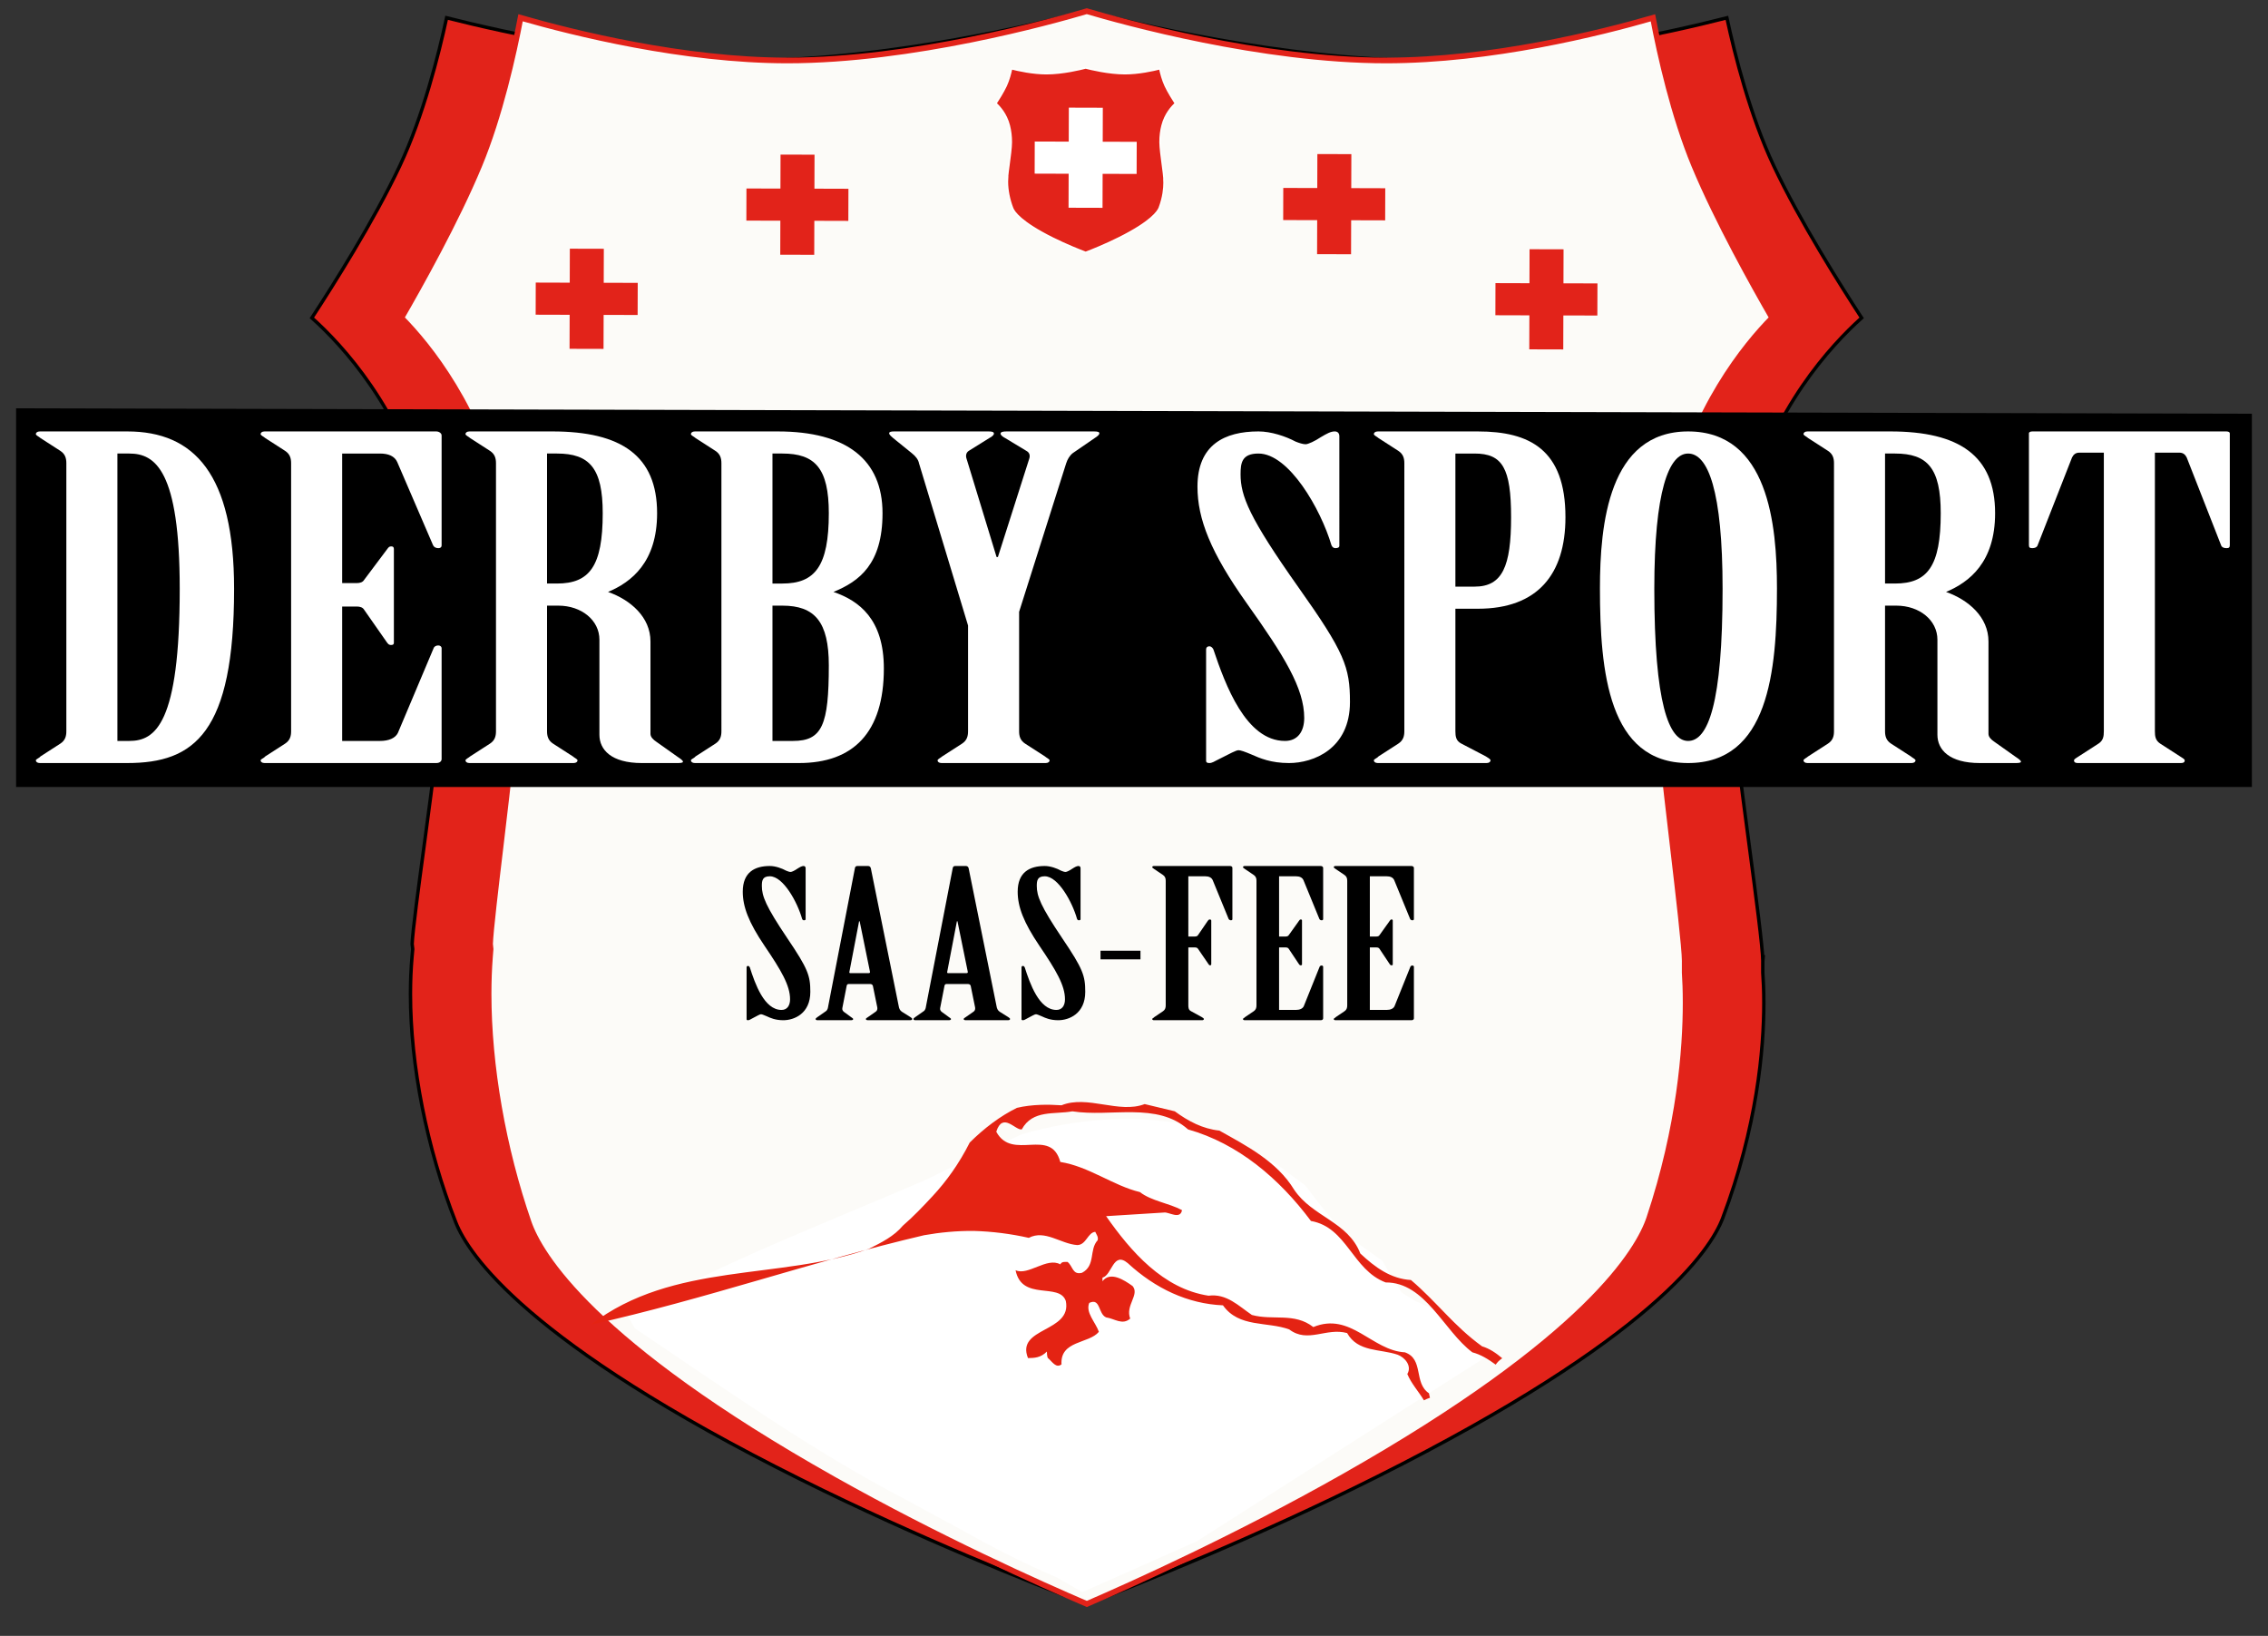
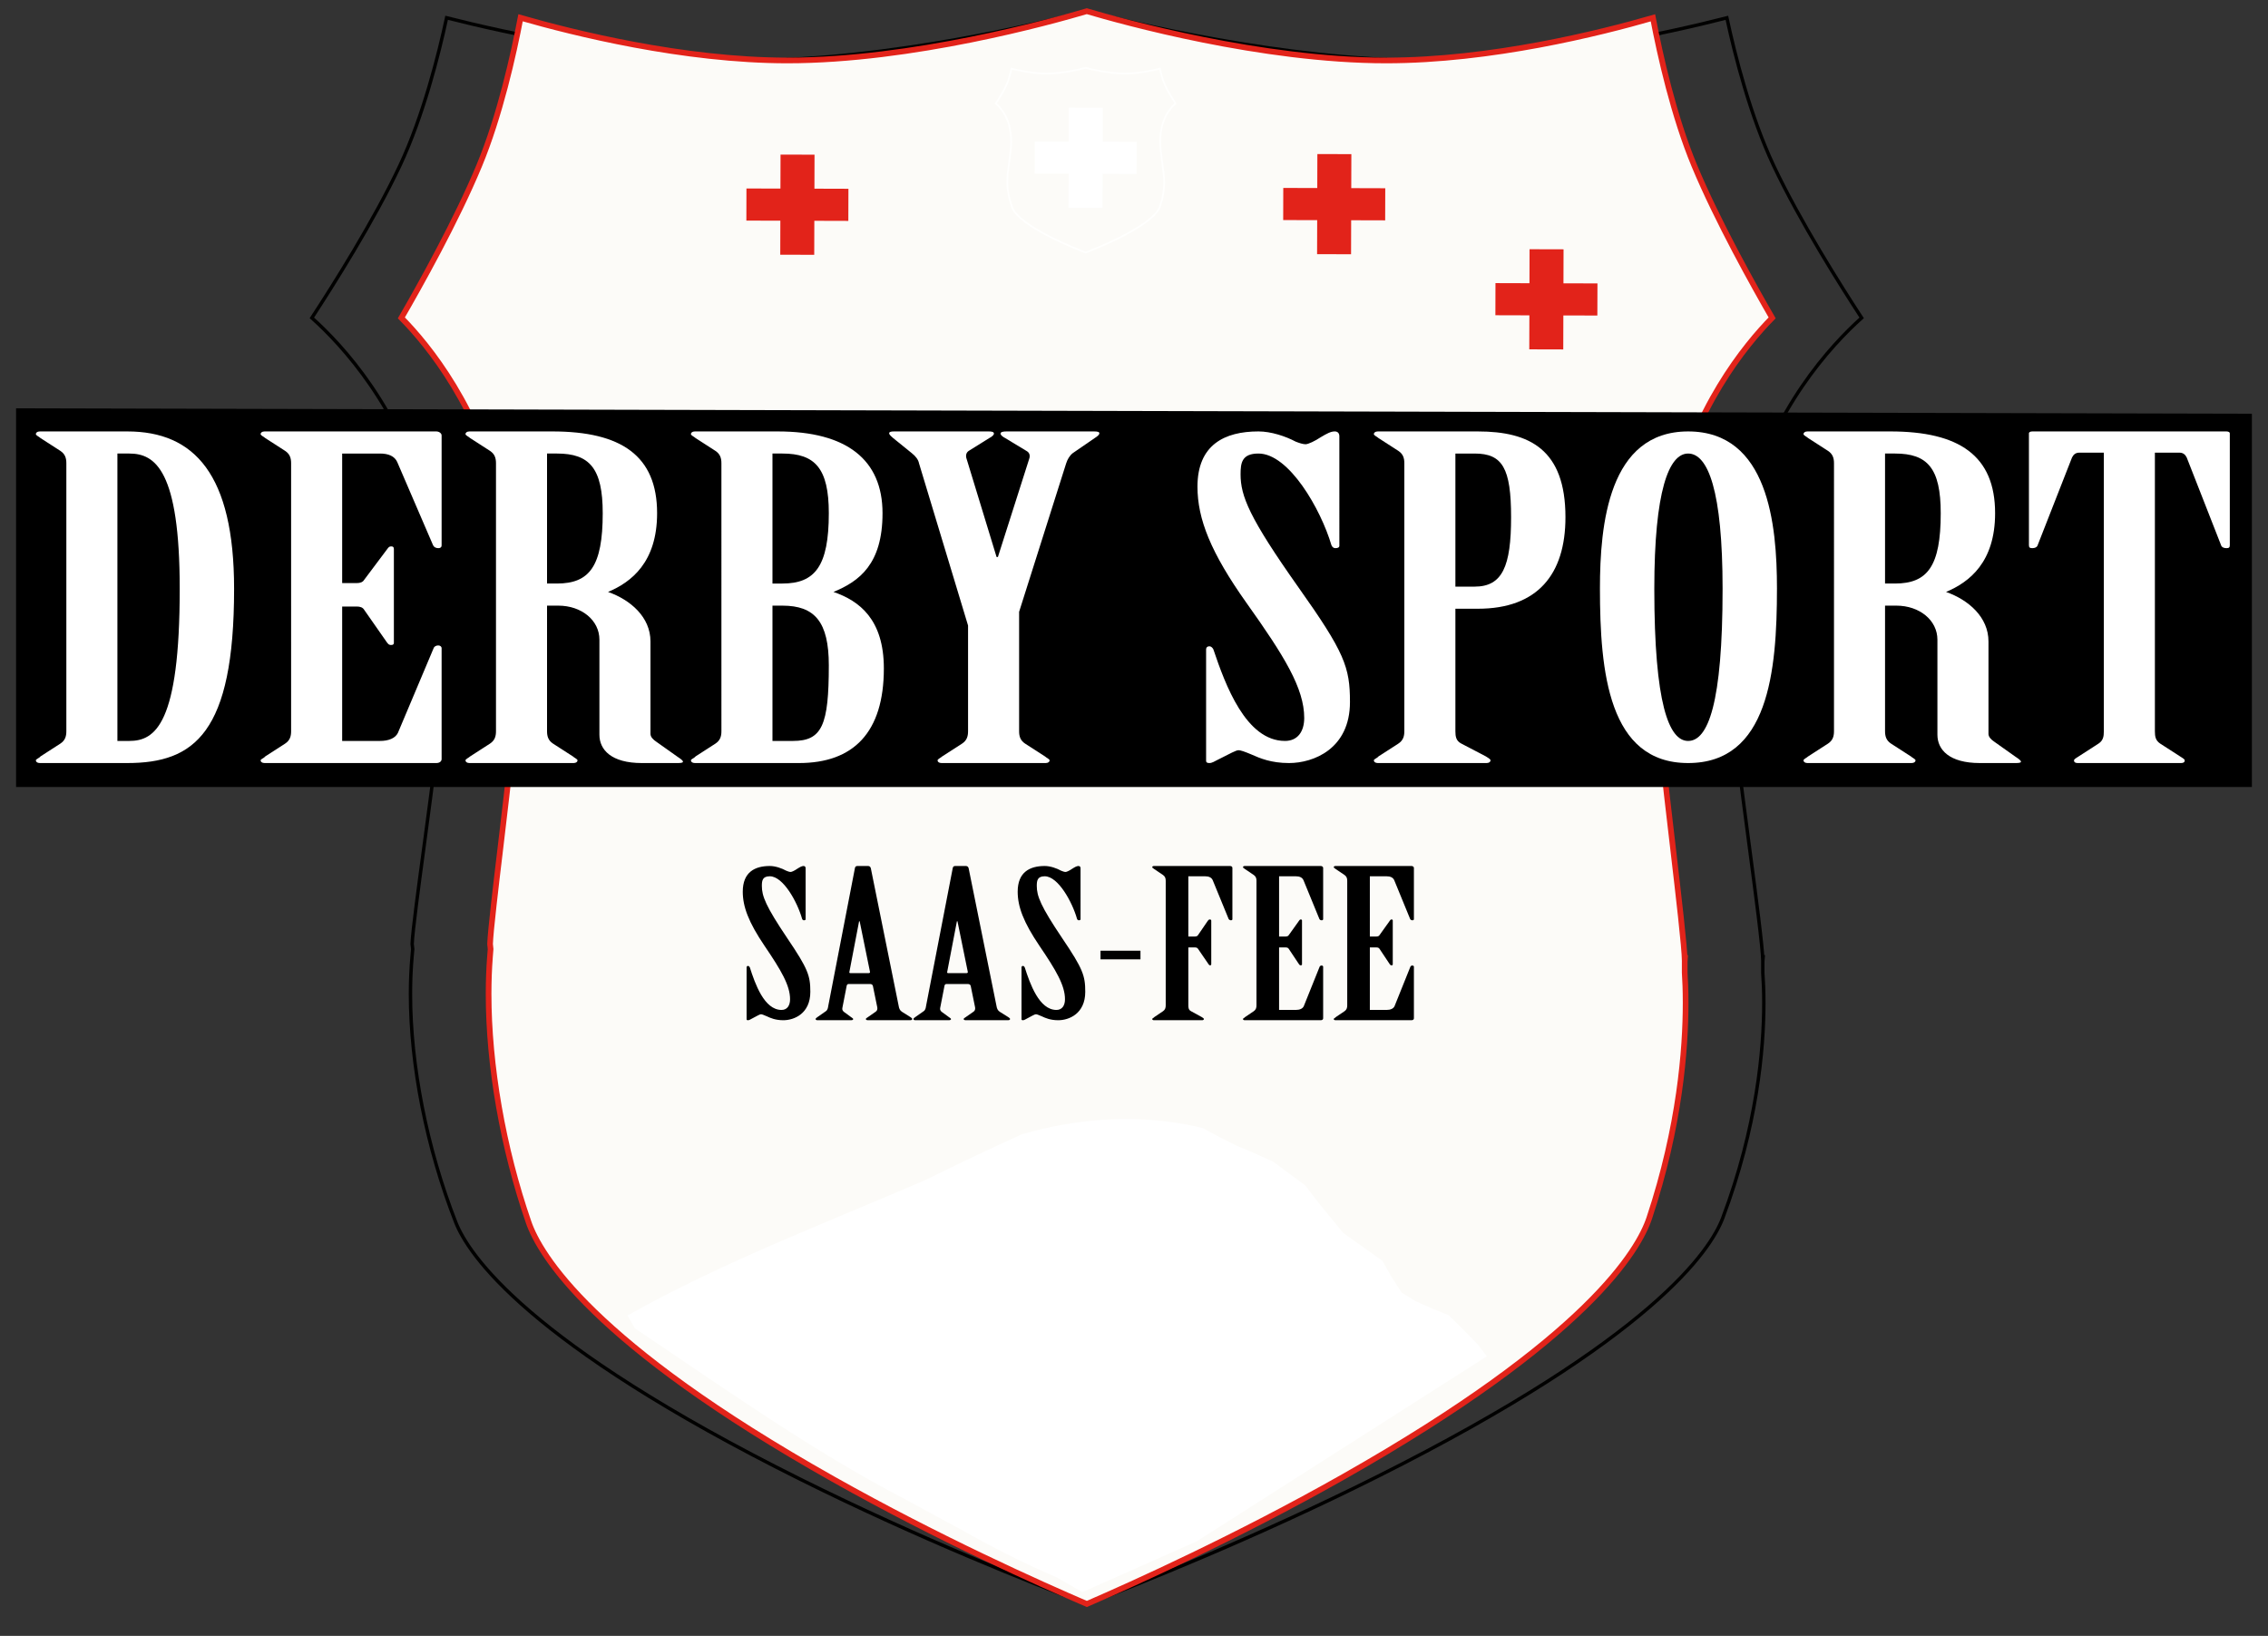
<svg xmlns="http://www.w3.org/2000/svg" version="1.1" id="Layer_1" x="0px" y="0px" width="2000px" height="1442.28px" viewBox="0 0 2000 1442.28" enable-background="new 0 0 2000 1442.28" xml:space="preserve">
  <rect x="0" y="0" width="2000" height="1442.28" fill="#333333" stroke="none" />
-   <path fill="#E2231A" d="M659.854,53.306c-103.574,0-213.344-24.25-266.005-37.631c-6.999,32.418-20.607,86.54-41.184,130.296  c-22.832,48.612-59.442,106.429-77.651,134.282c26.918,24.112,78.603,79.854,101.238,168.014  c10.292,40.143,15.302,81.083,15.302,125.1c0,1.009,0,2.02-0.011,3.029c-0.217,40.972-9.699,111.263-18.062,173.277  c-4.095,30.29-9.617,71.324-10.036,82.636c0.234,2.033,0.519,4.459,0.519,4.459l-0.614,6.895  c-0.924,10.496-1.381,21.415-1.381,32.66c0,62.896,14.255,135.797,39.92,201.313c11.015,28.125,62.691,106.497,303.943,226.61  c105.317,52.443,206.881,92.576,252.587,109.912c46.157-17.674,149.293-58.773,255.953-112.207  c243.544-121.995,294.27-200.095,304.786-228.023c30.409-80.754,36.249-149.186,36.249-189.752c0-11.039-0.435-20.012-0.924-26.613  v-9.8l0.479-5.808l-0.445,5.481c-0.033-11.714-6.559-60.851-11.316-96.72c-8.783-66.092-17.854-134.423-18.082-174.349  c0-0.959-0.011-1.917-0.011-2.874c0-44.181,5.036-85.197,15.347-125.242c22.615-88.136,74.314-143.866,101.211-167.989  c-17.924-27.451-54.75-85.615-77.627-134.266c-20.561-43.708-34.068-97.019-41.226-130.279  c-52.541,13.432-161.572,37.587-265.959,37.587c-124.019,0-262.881-34.118-298.492-43.449  C923.236,19.071,784.12,53.306,659.854,53.306" />
  <path fill="none" stroke="#010100" stroke-width="3" stroke-miterlimit="3.864" d="M659.854,53.306  c-103.574,0-213.344-24.25-266.005-37.631c-6.999,32.418-20.607,86.54-41.184,130.296c-22.832,48.612-59.442,106.429-77.651,134.282  c26.918,24.112,78.603,79.854,101.238,168.014c10.292,40.143,15.302,81.083,15.302,125.1c0,1.009,0,2.02-0.011,3.029  c-0.217,40.972-9.699,111.263-18.062,173.277c-4.095,30.29-9.617,71.324-10.036,82.636c0.234,2.033,0.519,4.459,0.519,4.459  l-0.614,6.895c-0.924,10.496-1.381,21.415-1.381,32.66c0,62.896,14.255,135.797,39.92,201.313  c11.015,28.125,62.691,106.497,303.943,226.61c105.317,52.443,206.881,92.576,252.587,109.912  c46.157-17.674,149.293-58.773,255.953-112.207c243.544-121.995,294.27-200.095,304.786-228.023  c30.409-80.754,36.249-149.186,36.249-189.752c0-11.039-0.435-20.012-0.924-26.613v-9.8l0.479-5.808l-0.445,5.481  c-0.033-11.714-6.559-60.851-11.316-96.72c-8.783-66.092-17.854-134.423-18.082-174.349c0-0.959-0.011-1.917-0.011-2.874  c0-44.181,5.036-85.197,15.347-125.242c22.615-88.136,74.314-143.866,101.211-167.989c-17.924-27.451-54.75-85.615-77.627-134.266  c-20.561-43.708-34.068-97.019-41.226-130.279c-52.541,13.432-161.572,37.587-265.959,37.587  c-124.019,0-262.881-34.118-298.492-43.449C923.236,19.071,784.12,53.306,659.854,53.306z" />
  <path fill="#FCFBF8" d="M694.331,53.306c-91.607,0-188.705-24.25-235.278-37.631c-6.191,32.418-18.22,86.54-36.429,130.296  c-20.186,48.612-52.571,106.429-68.687,134.282c23.81,24.112,69.521,79.854,89.558,168.014c9.092,40.143,13.532,81.083,13.532,125.1  c0,1.009,0,2.02-0.014,3.029c-0.182,40.972-8.581,111.263-15.974,173.277c-3.627,30.29-8.516,71.324-8.883,82.636  c0.212,2.033,0.462,4.459,0.462,4.459l-0.546,6.895c-0.813,10.496-1.213,21.415-1.213,32.66c0,62.896,12.608,135.797,35.303,201.313  c9.745,28.125,55.445,106.497,268.836,226.61c93.155,52.443,182.984,92.576,223.416,109.912  c40.823-17.674,132.049-58.773,226.387-112.207c215.419-121.995,260.276-200.095,269.581-228.023  c26.896-80.754,32.062-149.186,32.062-189.752c0-11.039-0.381-20.012-0.816-26.613v-9.8l0.424-5.808l-0.402,5.481  c-0.021-11.714-5.797-60.851-9.994-96.72c-7.777-66.092-15.793-134.423-16.01-174.349c0-0.959,0-1.917,0-2.874  c0-44.181,4.453-85.197,13.568-125.242c20.006-88.136,65.738-143.866,89.524-167.989c-15.857-27.451-48.425-85.615-68.665-134.266  c-18.189-43.708-30.132-97.019-36.461-130.279c-46.473,13.432-142.91,37.587-235.24,37.587  c-109.689,0-232.517-34.118-264.008-43.449C927.288,19.071,804.249,53.306,694.331,53.306" />
  <path fill="none" stroke="#E2231A" stroke-width="5" stroke-miterlimit="3.864" d="M694.331,53.306  c-91.607,0-188.705-24.25-235.278-37.631c-6.191,32.418-18.22,86.54-36.429,130.296c-20.186,48.612-52.571,106.429-68.687,134.282  c23.81,24.112,69.521,79.854,89.558,168.014c9.092,40.143,13.532,81.083,13.532,125.1c0,1.009,0,2.02-0.014,3.029  c-0.182,40.972-8.581,111.263-15.974,173.277c-3.627,30.29-8.516,71.324-8.883,82.636c0.212,2.033,0.462,4.459,0.462,4.459  l-0.546,6.895c-0.813,10.496-1.213,21.415-1.213,32.66c0,62.896,12.608,135.797,35.303,201.313  c9.745,28.125,55.445,106.497,268.836,226.61c93.155,52.443,182.984,92.576,223.416,109.912  c40.823-17.674,132.049-58.773,226.387-112.207c215.419-121.995,260.276-200.095,269.581-228.023  c26.896-80.754,32.062-149.186,32.062-189.752c0-11.039-0.381-20.012-0.816-26.613v-9.8l0.424-5.808l-0.402,5.481  c-0.021-11.714-5.797-60.851-9.994-96.72c-7.777-66.092-15.793-134.423-16.01-174.349c0-0.959,0-1.917,0-2.874  c0-44.181,4.453-85.197,13.568-125.242c20.006-88.136,65.738-143.866,89.524-167.989c-15.857-27.451-48.425-85.615-68.665-134.266  c-18.189-43.708-30.132-97.019-36.461-130.279c-46.473,13.432-142.91,37.587-235.24,37.587  c-109.689,0-232.517-34.118-264.008-43.449C927.288,19.071,804.249,53.306,694.331,53.306z" />
-   <path fill="#E2231A" d="M922.801,64.877c-12.004,0-24.729-2.806-30.839-4.355c-0.812,3.76-2.387,10.036-4.777,15.101  c-2.646,5.636-6.887,12.341-8.997,15.571c3.121,2.795,9.114,9.253,11.738,19.474c1.191,4.655,1.77,9.394,1.77,14.5v0.356  c-0.022,4.745-1.126,12.896-2.088,20.085c-0.479,3.513-1.12,8.263-1.169,9.576c0.027,0.234,0.06,0.52,0.06,0.52l-0.071,0.802  c-0.111,1.213-0.163,2.477-0.163,3.785c0,7.284,1.662,15.737,4.628,23.334c1.275,3.257,7.273,12.339,35.238,26.266  c12.206,6.085,23.984,10.729,29.278,12.741c5.346-2.044,17.309-6.811,29.669-13.002c28.223-14.144,34.112-23.198,35.336-26.434  c3.523-9.361,4.197-17.29,4.197-21.996c0-1.281-0.043-2.317-0.108-3.083v-1.142l0.054-0.674l-0.049,0.639  c-0.005-1.357-0.766-7.053-1.311-11.208c-1.021-7.662-2.066-15.588-2.099-20.208v-0.34c0-5.123,0.582-9.873,1.778-14.517  c2.615-10.212,8.613-16.678,11.729-19.468c-2.077-3.192-6.341-9.936-8.994-15.569c-2.382-5.068-3.959-11.249-4.78-15.104  c-6.09,1.555-18.73,4.35-30.83,4.35c-14.373,0-30.472-3.948-34.599-5.03C953.327,60.913,937.201,64.877,922.801,64.877" />
  <path fill="none" stroke="#FFFFFE" stroke-width="1.5" stroke-miterlimit="3.864" d="M922.801,64.877  c-12.004,0-24.729-2.806-30.839-4.355c-0.812,3.76-2.387,10.036-4.777,15.101c-2.646,5.636-6.887,12.341-8.997,15.571  c3.121,2.795,9.114,9.253,11.738,19.474c1.191,4.655,1.77,9.394,1.77,14.5v0.356c-0.022,4.745-1.126,12.896-2.088,20.085  c-0.479,3.513-1.12,8.263-1.169,9.576c0.027,0.234,0.06,0.52,0.06,0.52l-0.071,0.802c-0.111,1.213-0.163,2.477-0.163,3.785  c0,7.284,1.662,15.737,4.628,23.334c1.275,3.257,7.273,12.339,35.238,26.266c12.206,6.085,23.984,10.729,29.278,12.741  c5.346-2.044,17.309-6.811,29.669-13.002c28.223-14.144,34.112-23.198,35.336-26.434c3.523-9.361,4.197-17.29,4.197-21.996  c0-1.281-0.043-2.317-0.108-3.083v-1.142l0.054-0.674l-0.049,0.639c-0.005-1.357-0.766-7.053-1.311-11.208  c-1.021-7.662-2.066-15.588-2.099-20.208v-0.34c0-5.123,0.582-9.873,1.778-14.517c2.615-10.212,8.613-16.678,11.729-19.468  c-2.077-3.192-6.341-9.936-8.994-15.569c-2.382-5.068-3.959-11.249-4.78-15.104c-6.09,1.555-18.73,4.35-30.83,4.35  c-14.373,0-30.472-3.948-34.599-5.03C953.327,60.913,937.201,64.877,922.801,64.877z" />
  <polygon fill-rule="evenodd" clip-rule="evenodd" fill="#FFFFFF" points="1002.407,125.032 972.422,124.942 972.504,94.974   942.536,94.89 942.446,124.861 912.472,124.771 912.393,153.092 942.37,153.182 942.286,183.156 972.249,183.234 972.338,153.263   1002.318,153.353 " />
  <polygon points="1985.795,693.885 14.183,693.885 14.183,360.011 1985.795,364.75 " />
  <path fill="#FFFFFF" d="M58.51,408.447c0-4.685-1.169-8.192-5.261-10.919l-17.542-11.306c-1.169-1.169-4.092-2.338-4.092-3.507  s1.169-2.338,3.507-2.338h77.176c59.053,0,94.133,37.815,94.133,138.776c0,127.088-35.08,153.595-94.133,153.595H35.121  c-2.338,0-3.507-1.164-3.507-2.333c0-1.169,2.923-1.955,4.092-3.513l17.542-11.305c4.092-2.727,5.261-6.237,5.261-10.914V408.447z   M103.531,653.258h10.525c22.796,0,44.431-14.813,44.431-134.105c0-104.471-21.635-119.287-44.431-119.287h-10.525V653.258z" />
  <path fill="#FFFFFF" d="M301.733,514.087h12.864c2.923,0,5.261-0.78,6.43-2.727l20.466-27.288c1.169-1.558,1.748-2.344,3.507-2.344  c1.749,0,2.333,0.786,2.333,2.344v82.643c0,1.169-0.584,1.95-2.333,1.95c-2.338,0-2.928-1.172-4.097-2.73l-19.876-28.454  c-1.169-1.949-3.507-2.735-6.43-2.735h-12.864v118.515h33.321c7.607,0,13.448-2.338,15.786-7.018l31.576-74.845  c0.584-1.563,2.338-2.344,4.092-2.344c1.754,0,2.923,1.169,2.923,2.344v97.842c0,1.95-1.753,3.51-4.676,3.51H233.324  c-2.338,0-3.507-1.169-3.507-2.338c0-1.172,2.923-1.949,4.092-3.51l17.543-11.303c4.092-2.729,5.261-6.243,5.261-10.914V408.442  c0-4.677-1.169-8.184-5.261-10.914l-17.543-11.303c-1.169-1.169-4.092-2.338-4.092-3.507c0-1.169,1.169-2.341,3.507-2.341h151.431  c2.338,0,4.676,1.561,4.676,3.51v97.062c0,1.566-1.169,2.346-2.923,2.346c-2.338,0-4.092-1.169-4.676-2.735l-31.576-73.288  c-2.338-5.065-7.594-7.406-15.202-7.406h-33.321V514.087z" />
  <path fill="#FFFFFF" d="M482.398,644.68c0,4.68,1.169,8.192,5.256,10.917l17.548,11.308c1.169,1.169,4.086,2.338,4.086,3.507  c0,1.169-1.169,2.338-3.507,2.338h-91.792c-2.338,0-3.508-1.169-3.508-2.338c0-1.169,2.923-2.338,4.092-3.507l17.543-11.308  c4.092-2.725,5.261-6.237,5.261-10.917V408.444c0-4.676-1.169-8.187-5.261-10.914l-17.543-11.308  c-1.169-1.172-4.092-2.341-4.092-3.51c0-1.169,1.169-2.338,3.508-2.338h73.086c60.802,0,92.377,21.444,92.377,72.123  c0,43.273-22.804,60.813-43.267,69.389c19.878,7.015,37.418,22.216,37.418,43.661v81.474c0,2.727,2.338,5.065,5.264,7.021  l18.709,13.252c2.338,1.561,4.671,3.119,4.671,4.288c0,1.169-2.917,1.169-5.84,1.169h-30.403c-26.891,0-37.421-11.691-37.421-24.952  v-83.81c0-17.151-15.786-30.02-36.25-30.02h-9.935V644.68z M482.398,514.479h8.766c28.655,0,40.341-15.202,40.341-61.982  c0-39.765-11.686-52.634-40.341-52.634h-8.766V514.479z" />
  <path fill="#FFFFFF" d="M636.167,408.447c0-4.685-1.169-8.192-5.261-10.919l-17.543-11.306c-1.169-1.169-4.092-2.338-4.092-3.507  s1.169-2.338,3.507-2.338h73.086c60.802,0,92.377,24.952,92.377,72.115c0,44.833-20.466,60.041-43.267,69.396  c22.801,7.795,44.436,24.167,44.436,67.439c0,56.524-26.891,83.421-74.84,83.421h-91.792c-2.338,0-3.507-1.164-3.507-2.333  c0-1.169,2.923-1.955,4.092-3.513l17.543-11.305c4.092-2.727,5.261-6.237,5.261-10.914V408.447z M681.188,514.482h8.766  c28.655,0,40.926-15.208,40.926-61.99c0-39.757-12.271-52.625-40.926-52.625h-8.766V514.482z M681.188,653.258h18.125  c25.721,0,31.567-14.033,31.567-66.661c0-38.204-12.271-52.626-40.926-52.626h-8.766V653.258z" />
  <path fill="#FFFFFF" d="M853.668,551.512l-43.267-143.064c-0.579-3.119-2.917-6.243-6.425-8.973l-16.374-13.252  c-1.169-1.169-3.507-2.727-3.507-4.288c0-1.169,1.753-1.558,4.095-1.558h83.603c2.923,0,4.685,0.389,4.685,1.95  c0,1.169-1.762,2.727-4.1,3.896l-18.125,11.306c-2.333,1.558-2.923,4.288-1.754,7.406l26.317,86.154h1.169l27.476-86.154  c1.169-3.119,0.584-5.848-2.338-7.406l-18.712-11.306c-2.338-1.169-4.087-2.727-4.087-3.896c0-1.561,2.333-1.95,5.256-1.95h77.175  c2.929,0,4.682,0.389,4.682,1.558c0,1.561-1.753,2.73-4.092,4.288l-19.297,13.252c-2.928,2.341-4.676,5.459-5.846,8.973  l-41.513,130.981v105.254c0,4.677,1.169,8.187,5.261,10.914l17.543,11.305c1.169,1.169,4.092,2.344,4.092,3.513  c0,1.169-1.169,2.333-3.507,2.333h-91.792c-2.338,0-3.508-1.164-3.508-2.333c0-1.169,2.917-2.344,4.087-3.513l17.548-11.305  c4.087-2.727,5.256-6.237,5.256-10.914V551.512z" />
  <path fill="#FFFFFF" d="M1181.093,481.343c0,1.169-1.169,1.95-3.507,1.95c-1.757,0-2.926-1.169-3.508-2.73  c-9.354-31.578-37.413-80.696-64.32-80.696c-14.617,0-15.781,8.184-15.781,18.326c0,19.098,7.603,38.205,50.867,99.409  c40.926,57.694,45.603,70.557,45.603,101.35c0,41.323-32.16,53.803-53.781,53.803c-15.792,0-25.732-4.288-32.747-7.412  c-6.439-2.727-9.941-3.899-11.697-3.899c-2.338,0-7.021,2.73-18.701,8.576c-2.344,1.177-4.682,2.735-7.021,2.735  s-2.92-0.786-2.92-1.955v-98.234c0-1.169,0.581-2.727,2.92-2.727c1.745,0,2.921,1.558,3.507,2.727  c10.518,31.184,28.648,80.694,63.146,80.694c11.104,0,16.955-8.187,16.955-20.27c0-26.121-17.543-54.575-50.867-101.355  c-31.572-44.445-43.274-74.073-43.274-102.527c0-37.038,23.981-48.729,53.792-48.729c11.115,0,23.977,4.288,32.748,8.964  c2.92,1.169,6.428,2.338,8.766,2.338s8.189-2.727,13.453-6.237c5.259-3.119,8.766-5.065,12.279-5.065  c2.92,0,4.089,1.947,4.089,4.288V481.343z" />
  <path fill="#FFFFFF" d="M1238.398,408.442c0-4.677-1.17-8.184-5.264-10.914l-17.543-11.303c-1.164-1.169-4.09-2.338-4.09-3.507  c0-1.169,1.169-2.338,3.508-2.338h88.285c45.602,0,77.175,15.979,77.175,75.623c0,50.29-24.547,80.694-77.175,80.694h-19.876v107.99  c0,4.671,0.581,8.575,5.259,10.914l21.632,11.303c1.762,1.169,4.089,2.341,4.089,3.51c0,1.169-1.163,2.338-3.502,2.338h-95.887  c-2.339,0-3.508-1.169-3.508-2.338c0-1.169,2.926-1.949,4.09-3.51l17.543-11.303c4.094-2.729,5.264-6.243,5.264-10.914V408.442z   M1283.419,517.206h16.956c24.552,0,32.154-17.932,32.154-61.204s-7.603-56.133-32.154-56.133h-16.956V517.206z" />
  <path fill="#FFFFFF" d="M1566.986,518.767c0,73.681-7.598,153.983-78.345,153.983c-70.161,0-77.763-80.302-77.763-153.983  c0-56.136,7.602-138.388,77.763-138.388C1559.389,380.379,1566.986,462.631,1566.986,518.767 M1458.825,519.156  c0,101.358,12.86,134.105,29.816,134.105c17.538,0,30.397-32.747,30.397-134.105c0-86.545-12.859-119.287-30.397-119.287  C1471.686,399.869,1458.825,432.611,1458.825,519.156" />
  <path fill="#FFFFFF" d="M1662.297,644.68c0,4.68,1.17,8.192,5.254,10.917l17.548,11.308c1.169,1.169,4.089,2.338,4.089,3.507  c0,1.169-1.169,2.338-3.508,2.338h-91.792c-2.339,0-3.507-1.169-3.507-2.338c0-1.169,2.92-2.338,4.094-3.507l17.537-11.308  c4.096-2.725,5.265-6.237,5.265-10.917V408.444c0-4.676-1.169-8.187-5.265-10.914l-17.537-11.308  c-1.174-1.172-4.094-2.341-4.094-3.51c0-1.169,1.168-2.338,3.507-2.338h73.086c60.802,0,92.374,21.444,92.374,72.123  c0,43.273-22.801,60.813-43.264,69.389c19.875,7.015,37.418,22.216,37.418,43.661v81.474c0,2.727,2.339,5.065,5.264,7.021  l18.707,13.252c2.338,1.561,4.677,3.119,4.677,4.288c0,1.169-2.92,1.169-5.841,1.169H1745.9c-26.885,0-37.419-11.691-37.419-24.952  v-83.81c0-17.151-15.786-30.02-36.249-30.02h-9.936V644.68z M1662.297,514.479h8.766c28.653,0,40.34-15.202,40.34-61.982  c0-39.765-11.687-52.634-40.34-52.634h-8.766V514.479z" />
  <path fill="#FFFFFF" d="M1855.235,399.088h-21.632c-3.514,0-5.259,1.95-6.428,4.288l-30.404,77.575  c-0.581,1.558-2.338,2.344-4.676,2.344s-2.92-0.786-2.92-2.735v-98.628c0-0.78,1.163-1.552,2.92-1.552h171.307  c1.75,0,2.92,0.772,2.92,1.552v98.628c0,1.949-0.576,2.735-2.92,2.735c-2.339,0-4.096-0.786-4.678-2.344l-30.402-77.575  c-1.17-2.338-2.926-4.288-6.428-4.288h-21.639V644.68c0,4.677,0.582,8.192,4.678,10.914l17.542,11.311  c1.757,1.169,4.095,2.338,4.095,3.507c0,1.169-0.587,2.338-3.513,2.338h-90.624c-2.92,0-3.507-1.169-3.507-2.338  c0-1.169,2.339-2.338,4.101-3.507l17.531-11.311c4.101-2.722,4.677-6.237,4.677-10.914V399.088z" />
  <path d="M710.43,810.469c0,0.55-0.519,0.908-1.552,0.908c-0.78,0-1.294-0.543-1.555-1.267  c-4.144-14.683-16.578-37.527-28.492-37.527c-6.479,0-6.993,3.802-6.993,8.521c0,8.886,3.366,17.761,22.532,46.228  c18.136,26.837,20.205,32.818,20.205,47.137c0,19.218-14.248,25.02-23.829,25.02c-6.996,0-11.398-2.001-14.503-3.447  c-2.854-1.268-4.404-1.816-5.185-1.816c-1.036,0-3.105,1.272-8.287,3.992c-1.039,0.543-2.075,1.271-3.108,1.271  c-1.036,0-1.294-0.364-1.294-0.902v-45.689c0-0.544,0.258-1.273,1.294-1.273c0.775,0,1.294,0.729,1.553,1.273  c4.66,14.503,12.695,37.521,27.975,37.521c4.919,0,7.516-3.807,7.516-9.424c0-12.143-7.776-25.379-22.538-47.131  c-13.989-20.67-19.171-34.449-19.171-47.68c0-17.228,10.623-22.666,23.834-22.666c4.918,0,10.617,1.996,14.503,4.166  c1.294,0.549,2.855,1.093,3.885,1.093c1.039,0,3.627-1.267,5.96-2.898c2.328-1.452,3.888-2.36,5.438-2.36  c1.294,0,1.813,0.908,1.813,1.996V810.469z" />
  <path d="M769.745,869.21c-0.261-0.902-1.036-1.632-2.33-1.632h-19.171c-0.775,0-1.294,0.545-1.55,1.273l-3.886,19.936  c-0.261,1.271,0.256,2.359,1.297,3.268l5.693,4.171c1.039,0.903,2.594,1.632,2.594,2.175c0,0.545-0.517,1.082-1.813,1.082H720.79  c-1.039,0-1.555-0.537-1.555-1.082c0-0.543,1.033-1.271,1.813-1.816l7.254-5.072c1.55-1.094,1.813-2.898,2.072-4.535l23.571-121.827  c0.255-0.903,0.777-1.632,2.072-1.632h9.582c1.297,0,2.075,0.903,2.333,1.996l24.607,121.646c0.261,1.812,1.039,3.802,2.852,4.895  l7.51,4.715c0.778,0.539,1.558,1.088,1.558,1.631c0,0.545-0.522,1.082-1.816,1.082H765.34c-1.294,0-1.811-0.537-1.811-1.082  c0-0.543,1.039-1.092,1.811-1.631l6.999-4.895c1.03-0.729,1.552-1.995,1.294-3.633L769.745,869.21z M766.12,857.975  c0.775,0,1.294-0.555,1.036-1.271l-9.068-44.418h-0.517l-8.551,44.603c-0.258,0.718,0.264,1.087,0.778,1.087H766.12z" />
  <path d="M855.999,869.21c-0.264-0.902-1.039-1.632-2.333-1.632h-19.171c-0.775,0-1.294,0.545-1.553,1.273l-3.885,19.936  c-0.261,1.271,0.258,2.359,1.297,3.268l5.696,4.171c1.036,0.903,2.594,1.632,2.594,2.175c0,0.545-0.522,1.082-1.813,1.082h-29.792  c-1.039,0-1.55-0.537-1.55-1.082c0-0.543,1.028-1.271,1.811-1.816l7.251-5.072c1.552-1.094,1.816-2.898,2.072-4.535l23.571-121.827  c0.255-0.903,0.78-1.632,2.075-1.632h9.582c1.297,0,2.072,0.903,2.333,1.996l24.604,121.646c0.261,1.812,1.044,3.802,2.855,4.895  l7.512,4.715c0.772,0.539,1.555,1.088,1.555,1.631c0,0.545-0.524,1.082-1.819,1.082h-37.302c-1.294,0-1.811-0.537-1.811-1.082  c0-0.543,1.039-1.092,1.811-1.631l6.999-4.895c1.033-0.729,1.552-1.995,1.294-3.633L855.999,869.21z M852.372,857.975  c0.775,0,1.294-0.555,1.039-1.271l-9.073-44.418h-0.514l-8.554,44.603c-0.256,0.718,0.266,1.087,0.78,1.087H852.372z" />
  <path d="M952.865,810.469c0,0.55-0.519,0.908-1.55,0.908c-0.78,0-1.294-0.543-1.558-1.267  c-4.141-14.683-16.575-37.527-28.492-37.527c-6.479,0-6.993,3.802-6.993,8.521c0,8.886,3.366,17.761,22.535,46.228  c18.133,26.837,20.202,32.818,20.202,47.137c0,19.218-14.248,25.02-23.827,25.02c-6.999,0-11.4-2.001-14.505-3.447  c-2.853-1.268-4.405-1.816-5.185-1.816c-1.033,0-3.105,1.272-8.288,3.992c-1.036,0.543-2.072,1.271-3.105,1.271  c-1.036,0-1.294-0.364-1.294-0.902v-45.689c0-0.544,0.258-1.273,1.294-1.273c0.775,0,1.294,0.729,1.552,1.273  c4.658,14.503,12.692,37.521,27.973,37.521c4.921,0,7.515-3.807,7.515-9.424c0-12.143-7.773-25.379-22.538-47.131  c-13.989-20.67-19.171-34.449-19.171-47.68c0-17.228,10.623-22.666,23.834-22.666c4.918,0,10.618,1.996,14.503,4.166  c1.294,0.549,2.855,1.093,3.888,1.093c1.036,0,3.625-1.267,5.96-2.898c2.325-1.452,3.885-2.36,5.435-2.36  c1.294,0,1.813,0.908,1.813,1.996V810.469z" />
  <rect x="970.476" y="838.214" width="35.232" height="7.612" />
  <path d="M1047.918,825.695h5.699c1.293,0,2.338-0.358,2.849-1.267l8.549-12.513c0.522-0.718,1.033-1.262,1.815-1.262  c0.773,0,1.295,0.359,1.295,1.088v38.25c0,0.729-0.262,1.088-1.039,1.088c-0.771,0-1.038-0.544-1.549-1.268l-9.071-13.23  c-0.511-0.913-1.556-1.271-2.849-1.271h-5.699v51.127c0,2.176,0.256,3.98,2.332,5.074l9.588,5.252  c0.771,0.55,1.805,1.094,1.805,1.637c0,0.545-0.511,1.088-1.549,1.088h-42.477c-1.044,0-1.555-0.543-1.555-1.088  c0-0.543,1.294-0.913,1.805-1.637l7.776-5.252c1.812-1.273,2.327-2.898,2.327-5.074V776.569c0-2.175-0.516-3.807-2.327-5.079  l-7.776-5.253c-0.511-0.544-1.805-1.088-1.805-1.632c0-0.543,0.511-1.088,1.555-1.088h67.082c1.295,0,2.072,0.729,2.072,1.632  v45.319c0,0.545-0.516,0.914-1.294,0.914s-1.812-0.543-2.071-1.272l-13.986-34.085c-1.039-2.359-3.372-3.442-6.738-3.442h-14.764  V825.695z" />
  <path d="M1127.942,825.695h5.704c1.3,0,2.334-0.358,2.85-1.267l9.07-12.687c0.518-0.729,0.772-1.088,1.551-1.088  c0.771,0,1.038,0.359,1.038,1.088v38.436c0,0.543-0.267,0.902-1.038,0.902c-1.033,0-1.295-0.544-1.816-1.268l-8.805-13.23  c-0.516-0.913-1.55-1.271-2.85-1.271h-5.704v55.107h14.77c3.372,0,5.96-1.088,6.993-3.258l13.986-34.808  c0.262-0.729,1.045-1.088,1.816-1.088s1.295,0.544,1.295,1.088v45.505c0,0.902-0.773,1.631-2.066,1.631h-67.094  c-1.033,0-1.556-0.543-1.556-1.088c0-0.543,1.294-0.913,1.816-1.637l7.765-5.252c1.816-1.273,2.339-2.898,2.339-5.074V776.569  c0-2.175-0.522-3.807-2.339-5.079l-7.765-5.253c-0.522-0.544-1.816-1.088-1.816-1.632c0-0.543,0.522-1.088,1.556-1.088h67.094  c1.033,0,2.066,0.729,2.066,1.632v45.141c0,0.724-0.523,1.093-1.295,1.093c-1.033,0-1.816-0.543-2.077-1.272l-13.981-34.085  c-1.038-2.359-3.365-3.442-6.737-3.442h-14.77V825.695z" />
  <path d="M1207.979,825.695h5.699c1.293,0,2.338-0.358,2.85-1.267l9.07-12.687c0.511-0.729,0.777-1.088,1.549-1.088  c0.778,0,1.039,0.359,1.039,1.088v38.436c0,0.543-0.261,0.902-1.039,0.902c-1.038,0-1.294-0.544-1.816-1.268l-8.803-13.23  c-0.512-0.913-1.557-1.271-2.85-1.271h-5.699v55.107h14.764c3.366,0,5.955-1.088,6.993-3.258l13.991-34.808  c0.256-0.729,1.033-1.088,1.812-1.088s1.294,0.544,1.294,1.088v45.505c0,0.902-0.777,1.631-2.072,1.631h-67.082  c-1.044,0-1.555-0.543-1.555-1.088c0-0.543,1.294-0.913,1.805-1.637l7.777-5.252c1.811-1.273,2.326-2.898,2.326-5.074V776.569  c0-2.175-0.516-3.807-2.326-5.079l-7.777-5.253c-0.511-0.544-1.805-1.088-1.805-1.632c0-0.543,0.511-1.088,1.555-1.088h67.082  c1.033,0,2.072,0.729,2.072,1.632v45.141c0,0.724-0.516,1.093-1.294,1.093c-1.038,0-1.812-0.543-2.071-1.272l-13.986-34.085  c-1.039-2.359-3.372-3.442-6.738-3.442h-14.764V825.695z" />
  <path fill="#FFFFFF" d="M553.336,1159.819c84.767-47.62,173.862-81.03,263.648-119.857c14.002-6.934,28.043-13.747,42.106-20.425  c14.057-6.668,28.147-13.203,42.258-19.577c17.401-4.96,34.982-8.641,52.656-10.87c35.357-4.459,71.107-3.105,106.605,5.481  l12.41,6.688l16.824,8.576l11.508,4.769l21.251,9.538l28.321,20.99l13.279,17.168l20.359,24.791l34.553,24.564l7.053,12.632  l9.74,15.27l12.393,7.63l15.047,6.666l14.166,5.732l10.62,10.484l15.041,15.259l7.978,10.501l-255.828,163.095l-100.917,44.819  c0,0-8.385-4.77-22.383-12.947c-14.465-6.15-28.777-12.84-42.959-19.975c-14.171-7.123-28.223-14.693-42.155-22.572  c-16.238-8.717-32.263-17.385-48.147-26.092c-82.7-42.904-160.659-98.59-238.895-150.99L553.336,1159.819z" />
-   <path fill="#E42313" d="M1321.131,1200.463c1.121-1.126,2.338-2.066,3.59-2.947c-5.362-4.524-11.057-8.467-17.799-10.518  c-24.705-17.804-40.371-39.599-62.705-58.457c-17.799-1.061-31.616-11.148-44.635-23.361c-10.854-28.158-42.209-32.16-58.393-56.305  c-15.166-24.972-42.242-38.784-65.897-52.063c-14.889-1.609-27.374-8.255-39.321-17.01l-26.564-6.374  c-22.579,8.756-50.464-8.232-73.326,1.066c-11.414-0.794-25.896-0.924-39.305,2.257c-14.639,7.194-28.87,17.896-41.639,30.594  c-9.261,18.402-20.354,33.922-32.802,47.305c-8.586,9.282-17.059,18.103-26.173,25.988c-7.711,9.288-18.848,14.856-29.985,20.425  c-77.958,27.842-172.622,11.137-245.012,66.821c100.232-22.273,194.896-55.685,293.753-78.839  c14.171-2.523,28.729-3.904,43.77-3.791c16.085,0.474,32.301,2.453,48.539,6.118c14.226-7.461,28.076,5.302,42.671,6.356  c7.978,0,9.305-11.147,15.939-11.67c1.065,2.371,2.915,4.504,2.11,7.429c-7.7,8.239-1.572,22.307-13.802,28.69  c-8.478,2.121-7.956-5.834-12.735-9.57c-2.398,0-5.047-0.512-6.39,2.131c-11.838-6.655-28.468,10.316-39.447,5.156  c5.487,27.651,38.746,10.457,44.314,27.162c5.568,27.842-44.33,22.948-33.367,50.307c5.547-0.088,11.099-0.146,16.662-5.742  c0,0,0,5.562,1.223,5.992c3.464,2.926,6.917,9.027,11.675,5.308c-1.316-21.241,24.167-18.076,32.954-28.702  c-2.942-8.482-11.963-16.977-8.505-25.492c10.093-4.764,7.711,9.581,14.878,12.757c7.434,1.056,14.345,7.188,21.251,1.056  c-4.514-11.682,8.516-20.98,2.131-28.67c-7.45-5.328-19.664-13.29-26.581-4.263v-3.176c8.5-2.132,9.31-23.645,22.328-12.758  c24.188,22.317,52.868,35.858,83.924,37.185c14.078,19.925,39.05,14.074,58.457,21.252c16.461,12.475,32.384-1.871,51.009,3.187  c9.56,16.999,29.212,13.812,44.603,19.108c6.4,2.415,12.752,9.844,8.51,17.01c3.339,8.217,10.146,15.678,14.645,23.193  c1.701-0.914,3.475-1.675,5.312-2.262c-0.337-1.463-0.762-2.883-0.854-3.921c-13.807-9.31-4.242-30.028-21.213-36.13  c-29.229-1.588-47.833-35.869-80.798-22.295c-16.705-13.02-35.563-5.591-54.146-10.648c-11.719-7.95-22.317-19.098-38.267-16.988  c-40.1-6.111-68.529-39.066-90.313-70.127l51.023-3.197c3.965-0.795,14.34,6.655,15.928-2.116  c-11.963-6.356-26.852-7.966-37.184-15.938c-23.395-5.568-44.929-22.572-70.155-26.548c-8.489-31.083-42.334-0.343-56.462-26.651  c5.645-17.782,16.782-1.077,22.47-2.039c9.56-17.543,28.69-13.041,44.64-15.944c34.003,5.296,74.646-8.505,102,15.944  c44.09,12.479,80.203,43.025,108.378,80.731c31.883,5.579,36.391,43.047,65.875,54.184c35.054-0.25,51.259,42.797,76.495,61.634  c7.456,1.926,14.112,6.096,20.54,10.844C1319.657,1202.23,1320.305,1201.283,1321.131,1200.463z" />
-   <polygon fill="#E2231A" points="502.252,307.53 532.215,307.606 532.302,277.632 562.287,277.713 562.374,249.398 532.389,249.311   532.476,219.337 502.502,219.261 502.415,249.224 472.441,249.137 472.365,277.458 502.339,277.545 " />
  <polygon fill="#E2231A" points="688.056,224.568 718.019,224.645 718.106,194.67 748.091,194.752 748.178,166.437 718.193,166.35   718.28,136.375 688.306,136.3 688.219,166.263 658.245,166.176 658.169,194.497 688.143,194.583 " />
  <polygon fill="#E2231A" points="1161.451,224.09 1191.414,224.166 1191.501,194.192 1221.486,194.273 1221.573,165.958   1191.588,165.871 1191.676,135.897 1161.701,135.821 1161.614,165.784 1131.641,165.697 1131.564,194.018 1161.538,194.105 " />
  <polygon fill="#E2231A" points="1348.57,308.008 1378.534,308.084 1378.621,278.11 1408.605,278.192 1408.693,249.876   1378.708,249.79 1378.795,219.815 1348.821,219.739 1348.734,249.703 1318.76,249.616 1318.684,277.937 1348.658,278.023 " />
</svg>